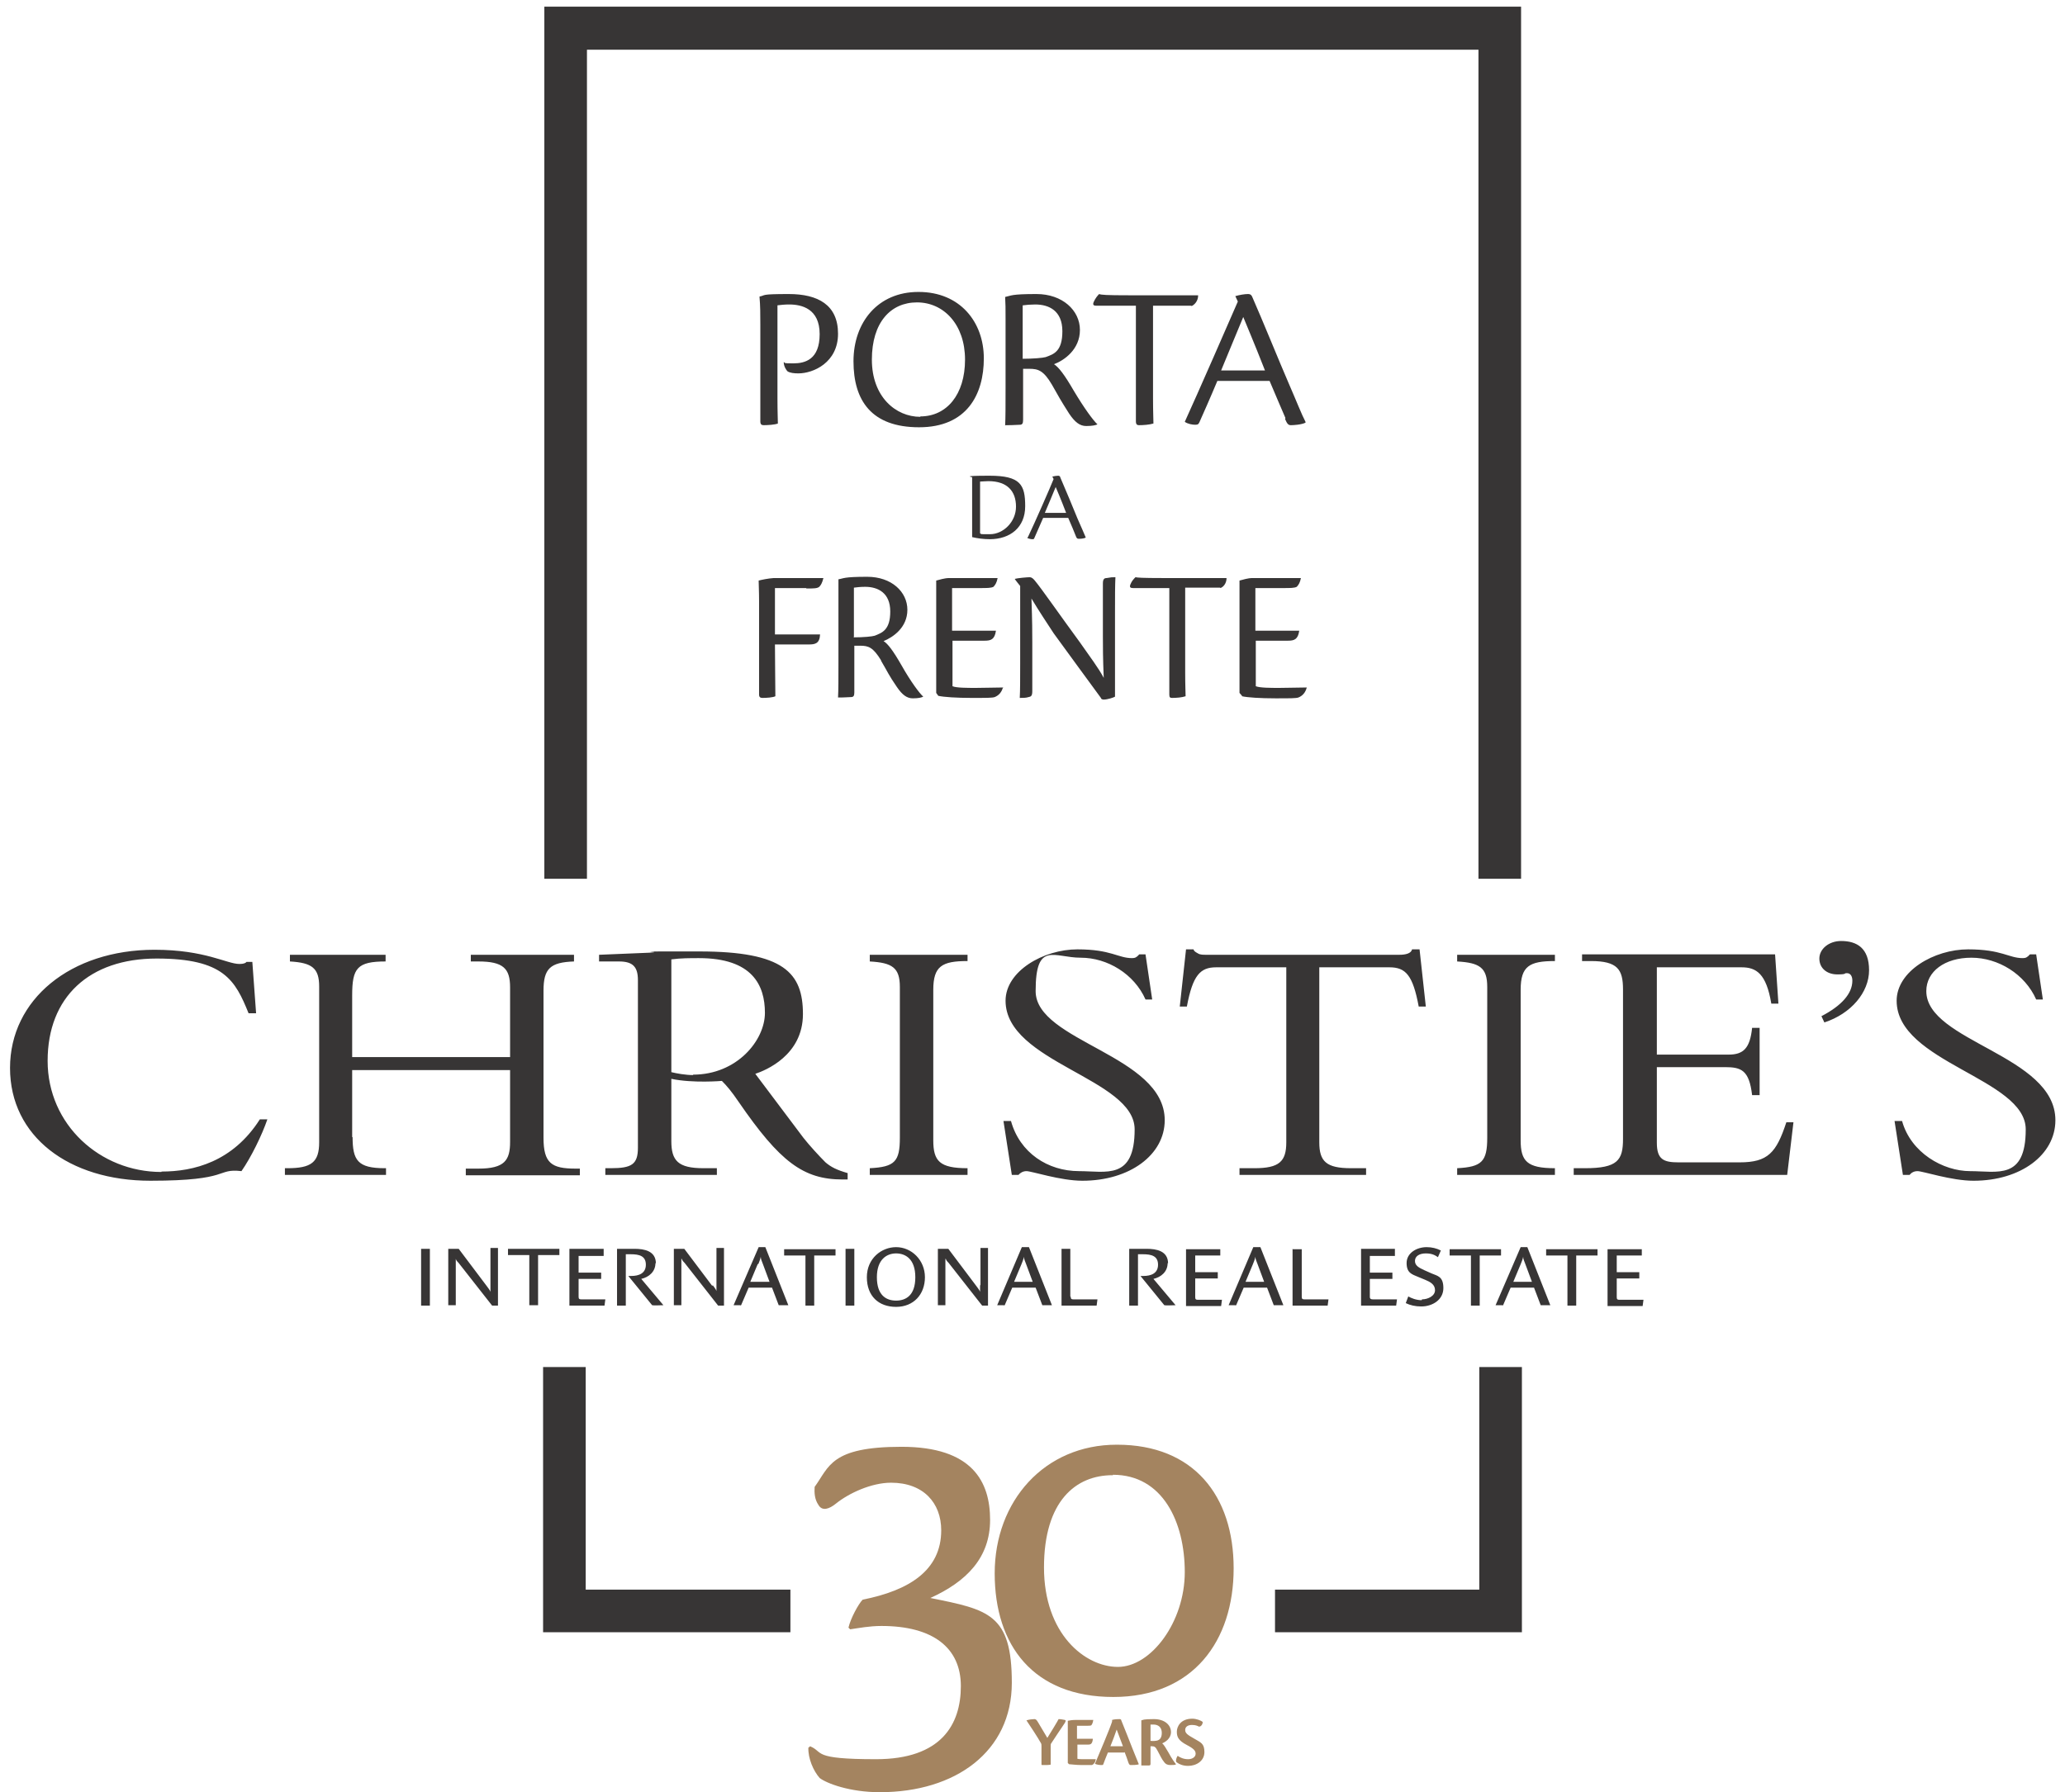
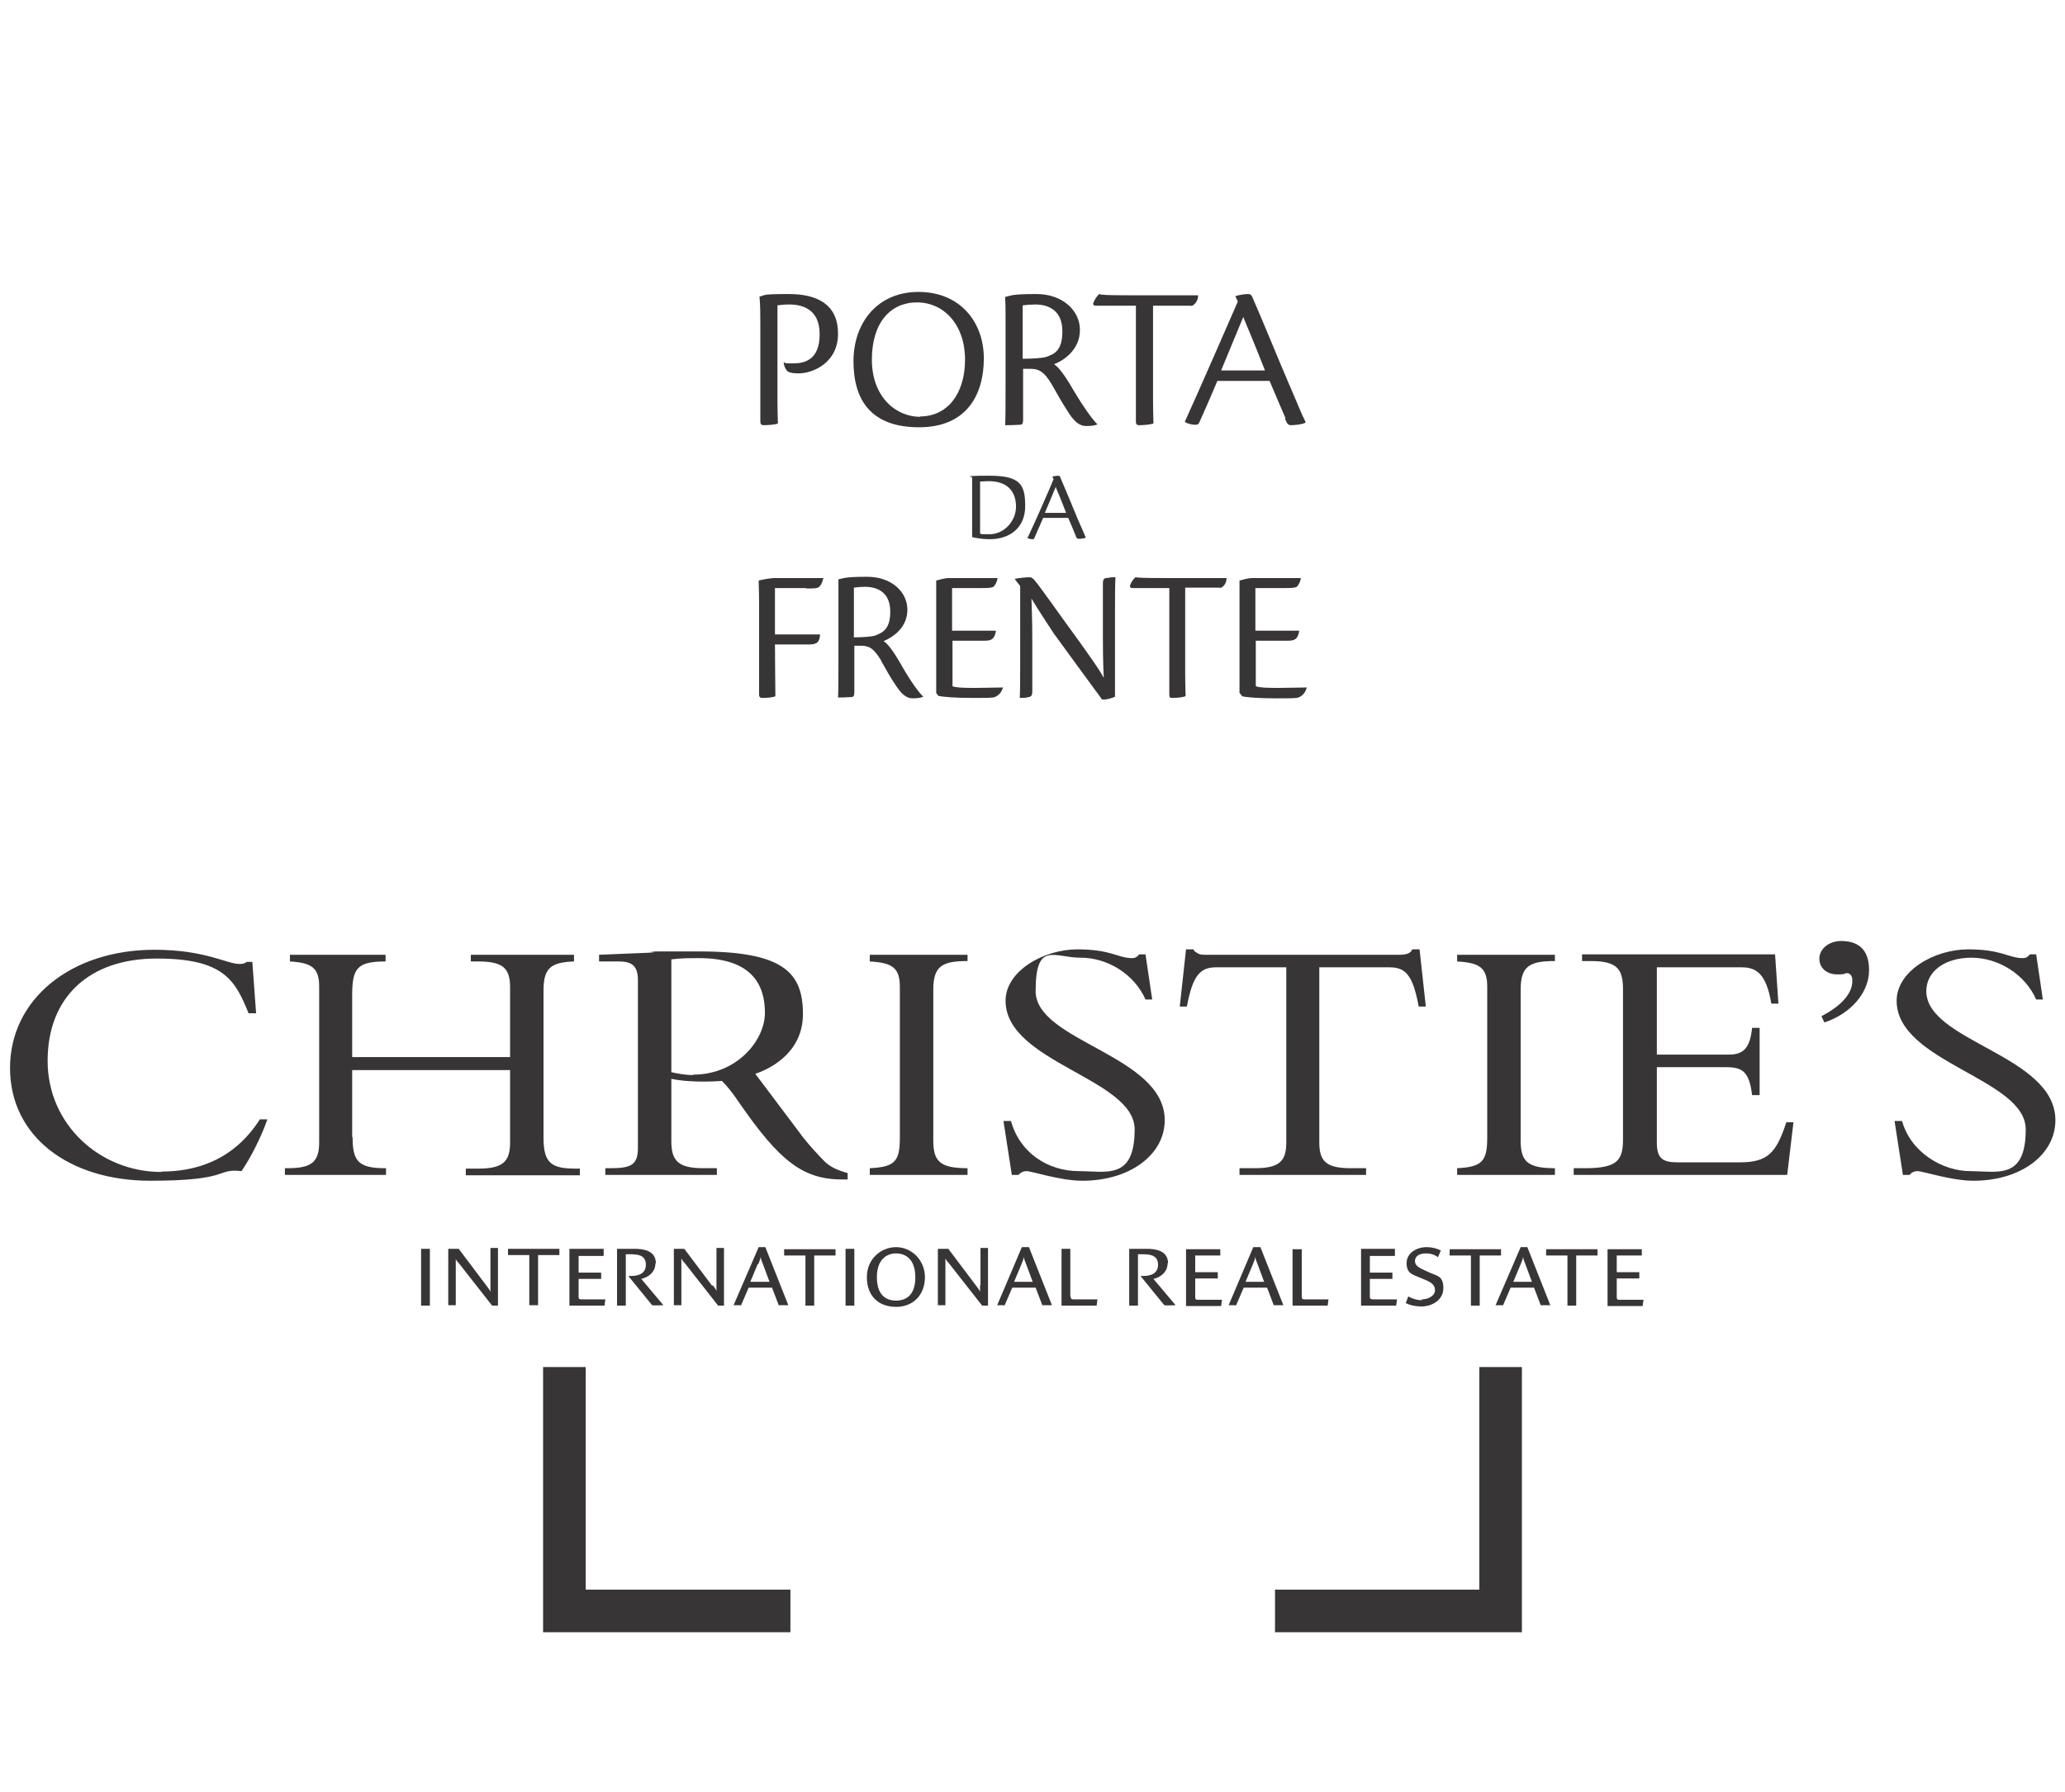
<svg xmlns="http://www.w3.org/2000/svg" id="Layer_1" version="1.1" viewBox="0 0 494.3 429.1">
  <defs>
    <style>
      .st0 {
        fill: #a48460;
      }

      .st1 {
        fill: #373535;
      }
    </style>
  </defs>
  <g id="logo-white-30years_svg__Layer_1">
    <path class="st1" d="M240.2,164.6h0c-1.7,0-4.5.1-6.6.1s-4.7,0-5.6-.4v-10.9h7.7c1.5,0,2.4-.3,2.7-2.4h-10.5v-10.2h6.4c2,0,2.9,0,3.5-.3.4-.4.8-1,1-2.1h-11.6c-1.1,0-2.3.4-3.1.6,0,1.7,0,3.6,0,5.7v21.2l.5.7c1.3.3,4.4.5,8,.5s4.9,0,5.5-.2c1-.4,1.7-1.2,2-2.4M210.9,158.2c1.6,2.7,1.8,3.4,3.8,6.3,1.3,1.9,2.4,2.7,3.8,2.7s2.1-.2,2.5-.4h0c-.9-.8-3-3.6-5.2-7.5-2-3.5-3.3-5.2-4.3-5.8,2.2-.9,5.7-3.2,5.7-7.5s-3.8-7.9-9.6-7.9-5.6.4-6.9.6c0,1.5,0,2.5,0,4.8v15.2c0,3.8,0,6.5-.1,8.3.5,0,1.8,0,3.1-.1.6,0,.8-.3.8-1.1v-11.2h1.4c2,0,3.1.4,5,3.5h0ZM204.4,152.5v-11.8c.6-.1,1.7-.2,2.7-.2,3,0,6,1.4,6,5.9s-2,5.1-3.7,5.8c-.6.2-2.7.4-5.1.4h0ZM245.9,128.8c.4.2.9.3,1.2.3s.4,0,.5-.3c.4-.9,1.2-2.7,2.1-4.8h6c.9,2,1.3,3.1,1.8,4.3.2.6.4.7.7.7s1.2,0,1.7-.3h0c-.4-.9-1-2.4-2-4.6-.9-2.2-3-7.3-4.1-9.8,0-.2-.2-.4-.5-.4s-1,.1-1.4.2l.3.6c-.7,1.8-4.7,10.9-6.1,13.8h0ZM252.7,116.6c.3.7,1.2,2.8,2.5,6.2h-5.1c1-2.4,1.8-4.2,2.6-6.2M307.6,100.3c.5,1.2.8,1.5,1.4,1.5s2.5-.1,3.5-.6v-.2c-.9-1.7-2.1-4.8-4.1-9.4-2-4.6-6.3-15.2-8.6-20.4-.2-.5-.4-.8-1.1-.8s-2,.2-3,.5l.6,1.3c-1.6,3.7-9.9,22.7-12.7,28.8h0c.7.5,1.8.7,2.5.7s.8-.2,1-.6c.8-1.8,2.5-5.6,4.3-9.9h12.5c1.8,4.2,2.7,6.4,3.8,8.9h0ZM292.3,88.7c2-4.9,3.7-8.9,5.3-12.8.6,1.5,2.5,5.9,5.2,12.8h-10.6ZM200.6,79.9c0-6.9-4.8-9.5-11.8-9.5s-5.4.3-7,.6c.2,2.2.2,4.3.2,6.6v23.3c0,.7.3.9.8.9.9,0,2.7-.1,3.4-.4,0-1-.1-2.5-.1-6v-22.3c.9-.1,1.7-.2,2.8-.2,3,0,7.3,1,7.3,7.1s-3.5,7-6.3,7-1.7-.1-2.3-.3c0,1,.6,1.9.9,2.2.6.4,1.6.5,2.6.5,3.6,0,9.5-2.6,9.5-9.5h0ZM193,140.9c1.8,0,2.6,0,3.1-.4.4-.4.7-.9,1-2.1h-11.9c-1.4.1-2.8.4-3.6.6,0,1,.1,2.5.1,4.9v22.4c0,.6.3.8.8.8,1,0,2.5-.1,3.1-.4,0-3.4-.1-7.3-.1-12.4h8.1c1.5,0,2.6-.2,2.7-2.4h-10.8v-11.1h7.5,0ZM297.3,166.7c1.3.3,4.4.5,8,.5s4.9,0,5.5-.2c1-.4,1.7-1.2,2-2.4h0c-1.7,0-4.5.1-6.6.1s-4.6,0-5.6-.4v-10.9h7.7c1.5,0,2.4-.3,2.7-2.4h-10.5v-10.2h6.4c2,0,2.9,0,3.5-.3.4-.4.8-1,1-2.1h-11.6c-1.1,0-2.3.4-3.1.6,0,1.7,0,3.6,0,5.7v21.2l.6.7ZM236.9,129.1c4.9,0,8.5-2.8,8.5-7.9s-1.1-7.3-8.5-7.3-3.9.3-4.2.4c0,.7,0,1.2,0,2.8v11.5c1.3.3,2.7.5,4.3.5h0ZM234.6,115.3c.5,0,1.2-.1,2-.1,4.5,0,6.6,2.4,6.6,6.1s-3.1,6.6-6.2,6.6-1.8,0-2.4-.2v-12.3h0ZM240.7,101.8c.6,0,2,0,3.4-.1.6,0,.8-.3.8-1.2v-12.2h1.5c2.1,0,3.4.4,5.4,3.8,1.7,3,2,3.6,4.1,6.9,1.4,2.1,2.6,3,4.1,3s2.3-.2,2.7-.4h0c-1-.9-3.2-3.9-5.7-8.1-2.2-3.8-3.6-5.6-4.7-6.3,2.4-.9,6.2-3.5,6.2-8.2s-4.2-8.6-10.4-8.6-6,.4-7.5.7c.1,1.6.1,2.8.1,5.2v16.5c0,4.2,0,7.1-.1,9.1h0ZM244.9,73.1c.6-.1,1.9-.2,2.9-.2,3.3,0,6.5,1.5,6.5,6.4s-2.1,5.5-4,6.2c-.7.2-3,.4-5.5.4v-12.8ZM292.1,140.8c.7-.2,1.5-1.1,1.5-2.4h-15.1c-5.3,0-6.2-.1-6.7-.2-.4.4-.9.9-1.2,1.7-.3.7,0,.9.6.9h8.7v25.5c0,.7.2.8.7.8,1,0,2.3-.1,3.2-.4,0-.9-.1-2.4-.1-5.6v-20.4h8.4,0ZM285.2,73.3c.7-.3,1.6-1.2,1.6-2.6h-16.4c-5.7,0-6.8-.1-7.3-.3-.4.4-.9,1-1.3,1.9-.3.7,0,.9.6.9h9.5v27.7c0,.7.3.9.7.9,1.1,0,2.5-.1,3.5-.4,0-1-.1-2.6-.1-6v-22.2h9.2,0ZM219.8,69.9h0c-9.6,0-15.5,7.2-15.5,16.6s4.3,15.8,15.7,15.8,15.5-7.8,15.5-16.5-5.7-15.9-15.6-15.9h0ZM220.3,99.8c-5.9,0-11.6-4.8-11.6-13.7s4.5-13.7,10.8-13.7h0c6.4,0,11.5,5.3,11.5,13.7s-4.4,13.6-10.7,13.6h0ZM263.5,167.2c.2.2.4.3.7.3.9,0,2.4-.5,2.7-.7v-20.2c0-3.8,0-6.4.1-8.4-.9,0-.9,0-2.1.2-.6,0-.9.3-.9,1.3v12.7c0,2.3,0,5.1.2,9.9-1.2-2.3-3.4-5.2-5.7-8.5-4.7-6.4-9.2-12.9-10.8-14.8-.4-.5-.8-.8-1.2-.8-.6,0-2.9.2-3.6.4h0c0,.1,1.3,1.7,1.3,1.7v18.5c0,3.8,0,6.5-.1,8.3.8,0,1.5,0,2.1-.2.6-.1.9-.3.9-1.4v-11.8c0-2.3,0-4.8-.2-10.4,1.8,3,3.6,5.7,5.3,8.3,3.8,5.2,8.3,11.4,11.4,15.6h0ZM440.7,225.3c-2.9,0-5.2,1.9-5.2,4.2s1.8,3.8,4.3,3.8,1.4-.3,2.3-.3,1.3.8,1.3,1.8c0,3.1-2.6,6-7.4,8.5l.7,1.5c6.4-2.1,10.7-7.2,10.7-12.5s-2.9-7-6.7-7M258.3,280.4c-7.5,0-14.2-4.4-16.3-12h-1.8l2,12.9h1.6c.4-.5,1.1-.9,1.9-.9,1.3,0,8.1,2.3,13.4,2.3,11.3,0,19.7-6.2,19.7-14.5,0-15.6-30.9-18.8-30.9-30.9s4.4-8,10.8-8,12.8,3.9,15.5,10h1.6l-1.6-10.8h-1.5c-.6.7-1,.9-1.7.9-3.4,0-5-2.1-13.1-2.1s-17.2,5.2-17.2,12.3c0,14.8,30.9,18.6,30.9,30.8s-6.8,10-13.3,10h0ZM84.3,272.3v-16.1h37.8v17.2c0,4.4-1.3,6.4-7.6,6.4h-3v1.6h27.3v-1.6h-1c-5.8,0-7.7-1.3-7.7-7.4v-35.2c0-5.3,1.6-6.8,7.3-7v-1.6h-24.7v1.6h1.8c6,0,7.6,1.7,7.6,6.2v16.7h-37.8v-14.8c0-6.5,1.2-8.1,8-8.1v-1.6h-22.9v1.6c5.3.3,7,1.6,7,6v37.3c0,4.8-1.9,6.2-7.6,6.2h-.6v1.6h24.2v-1.6h-.3c-6.5,0-7.7-1.9-7.7-7.5h0ZM416.6,278.3h-14.8c-3.6,0-5.2-.7-5.2-4.7v-18.1h16.3c3.9,0,5.8.7,6.5,6.7h1.8v-16.1h-1.8c-.5,4.9-2.1,6.4-5.6,6.4h-17.2v-20.9h20.3c3.5,0,5.9,1.5,7.1,8.7h1.7l-.8-11.8h-46.2v1.6h2.1c6.4,0,7.7,2,7.7,6.8v35.8c0,5.1-1.3,7-9.1,7h-2.7v1.6h51.1l1.5-12.6h-1.7c-2.4,7.3-4.4,9.6-11.2,9.6h0ZM461.1,237.3c0-4.7,4.4-8,10.8-8s12.8,3.9,15.5,10h1.6l-1.6-10.8h-1.5c-.6.7-1,.9-1.7.9-3.4,0-5-2.1-13.1-2.1s-17.1,5.2-17.1,12.3c0,14.8,30.9,18.6,30.9,30.8s-6.8,10-13.3,10-14.2-4.4-16.3-12h-1.8l2,12.9h1.6c.4-.5,1-.9,1.9-.9,1.3,0,8.1,2.3,13.4,2.3,11.3,0,19.6-6.2,19.6-14.5,0-15.6-30.9-18.8-30.9-30.9h0ZM38.6,280.6c-14.6,0-27.2-11.3-27.2-26.6s10-24.5,26.1-24.5,18.8,5.2,22,13.1h1.8l-.9-12.3h-1.4c-.2.3-.7.5-1.7.5-3,0-8.2-3.4-20.3-3.4-20.1,0-34.6,11.9-34.6,28.3s14.1,27,33.6,27,15.6-3,21.8-2.3c2.3-3.3,4.9-8.6,6.2-12.4h-1.8c-6.5,10.2-15.9,12.5-23.5,12.5h0ZM372.2,230.2v-1.6h-23.4v1.6c5.4.3,7.2,1.5,7.2,6.1v36.1c0,5.7-1.3,7-7.2,7.3v1.6h23.4v-1.6c-6.7,0-8.2-1.7-8.2-6.7v-36c0-5.7,2.1-6.9,8.2-6.9h0ZM203,280.9c-2.8-.8-4.1-1.5-5.4-2.6-1.5-1.5-3.9-4.1-5.3-5.9l-11.5-15.3c2.4-.8,11.4-4.4,11.4-14.3s-4.6-15-24.8-15-7.2,0-11.9.3c-4.7.2-9.4.4-12.1.5v1.6h4.8c3.4,0,4.5,1.4,4.5,4.5v40.1c0,4-1.5,4.9-6.5,4.9h-1.3v1.6h26.7v-1.6h-3.2c-6.1,0-7.7-1.8-7.7-6.5v-14.9c5.2,1.1,12.1.5,12.1.5,1.2,1.2,2.3,2.5,4,5,9.9,14.4,15.5,18.6,24.9,18.6h1.2v-1.5h0ZM165.9,257.4c-1.8,0-4-.4-5.2-.7v-27c2.3-.3,4.4-.3,6.6-.3,12.8,0,15.8,6.5,15.8,13.1s-6.7,14.8-17.2,14.8h0ZM231.6,230.2v-1.6h-23.4v1.6c5.4.3,7.2,1.5,7.2,6.1v36.1c0,5.7-1.2,7-7.2,7.3v1.6h23.4v-1.6c-6.7,0-8.2-1.7-8.2-6.7v-36c0-5.7,2.1-6.9,8.2-6.9h0ZM291.1,231.6h16.8v41.9c0,4.6-1.7,6.2-7.6,6.2h-3.6v1.6h30.3v-1.6h-3.6c-5.9,0-7.6-1.6-7.6-6.2v-41.9h16.8c3.9,0,5.6,1.9,7,9.4h1.7l-1.5-13.7h-1.8c-.2,1-1.6,1.3-3,1.3h-46.3c-.7,0-1.4,0-1.9-.3s-1-.5-1.1-1h-1.8l-1.5,13.7h1.7c1.4-7.5,3.2-9.4,7-9.4h0ZM387,310.4v-4.3h5.4v-1.5h-5.4v-4h6v-1.5h-8.2v13.6h8.4l.2-1.5h-5.8c-.4,0-.6-.1-.6-.6h0ZM100.8,299h2.1v13.6h-2.1v-13.6ZM117.4,307.8c0,.5,0,1.2,0,1.5h0c-.1-.4-.7-1.1-.9-1.4l-6.7-8.9h-.2c0,0-2.3,0-2.3,0v13.5h1.8v-9.7c0-.5,0-1.1,0-1.4h0c.1.4.4.7.7,1l8,10.2h1.4v-13.8h-1.8v8.8h0ZM133.9,299h-12.3v1.5h5.1v12h2.1v-12h5.1v-1.5ZM144.5,300.5v-1.5h-8.2v13.6h8.4l.2-1.5h-5.8c-.4,0-.6-.1-.6-.6v-4.3h5.4v-1.5h-5.4v-4h6,0ZM157,302.5c0-3-2.8-3.5-5.1-3.5h-4.2v13.6h2.1v-12.3h1.2c2,0,3.6.4,3.6,2.5s-1.7,2.7-3.5,2.7h-.7l5.7,7h.1c0,.1,2.6,0,2.6,0l-5.3-6.3c1.8-.4,3.4-1.7,3.4-3.8h0ZM170.5,307.9l-6.7-8.9h-.2c0,0-2.3,0-2.3,0v13.5h1.8v-9.7c0-.5,0-1.1,0-1.4h.1c.1.4.4.7.7,1l8,10.2h1.4v-13.8h-1.8v8.8c0,.5,0,1.2,0,1.5h0c-.1-.4-.7-1.1-.9-1.4h0ZM179.2,308.3h5.6l1.6,4.2h.2c0,0,2.1,0,2.1,0l-5.5-13.9h-1.6l-6,13.9h1.6c0,.1.2,0,.2,0l1.8-4.2h0ZM181.5,302.7c.2-.5.5-1.2.6-1.8h0c0,.6.3,1.1.5,1.7l1.6,4.3h-4.6l1.8-4.3ZM187.7,300.6h5.1v12h2.1v-12h5.1v-1.5h-12.3v1.5ZM202.4,299h2.1v13.6h-2.1v-13.6ZM214.5,298.6c-3.5,0-7,2.7-7,7.2s2.8,7.1,7,7.1,6.9-3,6.9-7.1-3.2-7.2-6.9-7.2M214.5,311.4c-2.4,0-4.6-1.3-4.6-5.6s2.4-5.7,4.6-5.7,4.6,1.3,4.6,5.7-2.3,5.6-4.6,5.6M234.6,307.8c0,.5,0,1.2,0,1.5h0c-.1-.4-.7-1.1-.9-1.4l-6.7-8.9h-.2c0,0-2.3,0-2.3,0v13.5h1.8v-9.7c0-.5,0-1.1,0-1.4h.1c.1.4.4.7.7,1l8,10.2h1.4v-13.8h-1.8v8.8h0ZM244.6,298.6l-5.9,13.9h1.6c0,.1.2,0,.2,0l1.8-4.2h5.6l1.6,4.2h.2c0,0,2.1,0,2.1,0l-5.5-13.9h-1.6ZM242.7,307l1.8-4.3c.2-.5.5-1.2.6-1.8h0c0,.6.3,1.1.5,1.7l1.6,4.3h-4.6ZM256.2,310.4v-11.4h-2.1v13.6h8.4l.2-1.5h-5.8c-.4,0-.6-.1-.6-.6M279.6,302.5c0-3-2.8-3.5-5.1-3.5h-4.2v13.6h2.1v-12.3h1.2c2,0,3.6.4,3.6,2.5s-1.7,2.7-3.5,2.7h-.7l5.7,7h.1c0,.1,2.6,0,2.6,0l-5.3-6.3c1.8-.4,3.4-1.7,3.4-3.8h0ZM286.1,310.4v-4.3h5.4v-1.5h-5.4v-4h6v-1.5h-8.2v13.6h8.4l.2-1.5h-5.8c-.4,0-.6-.1-.6-.6h0ZM301.6,298.6h-1.6l-5.9,13.9h1.6c0,.1.2,0,.2,0l1.8-4.2h5.6l1.6,4.2h.2c0,0,2.1,0,2.1,0l-5.5-13.9h0ZM298.1,307l1.8-4.3c.2-.5.5-1.2.6-1.8h0c0,.6.3,1.1.5,1.7l1.6,4.3h-4.6ZM309.4,299v13.6h8.4l.2-1.5h-5.8c-.4,0-.6-.1-.6-.6v-11.4h-2.1ZM333.9,300.5v-1.5h-8.1v13.6h8.4l.2-1.5h-5.8c-.4,0-.7-.1-.7-.6v-4.3h5.4v-1.5h-5.4v-4h6ZM340.3,311.3c-1.3,0-2.5-.5-3.2-.9l-.6,1.6c1,.5,2.3.8,3.7.8,2.7,0,5.3-1.6,5.3-4.4s-1.4-2.9-2.8-3.5l-1.8-.8c-1.3-.6-2.2-1.1-2.2-2.2s1-1.8,2.6-1.8,2.3.5,2.9.9l.7-1.6c-1-.5-2.1-.8-3.4-.8-2.4,0-4.8,1.4-4.8,3.8s1.3,2.7,2.7,3.3l1.7.7c1.2.5,2.4,1.1,2.4,2.5s-1.7,2.2-3.1,2.2h0ZM354.2,312.6v-12h5.1v-1.5h-12.3v1.5h5.1v12h2.1ZM364,298.6l-6,13.9h1.6c0,.1.2,0,.2,0l1.8-4.2h5.6l1.6,4.2h.2c0,0,2.1,0,2.1,0l-5.5-13.9h-1.6ZM362.2,307l1.8-4.3c.2-.5.5-1.2.6-1.8h0c0,.6.3,1.1.5,1.7l1.6,4.3h-4.6ZM370.1,300.6h5.1v12h2.1v-12h5.1v-1.5h-12.3v1.5ZM140.2,327.3h-10.2v63.5h59.2v-10.2h-49v-53.2ZM354.1,380.6h-48.9v10.2h59.1s0,0,0,0v-63.5h-10.2v53.2Z" />
-     <path class="st1" d="M140.5,11.9h213.4v198.5h10.2V1.6h-10.2s-213.4,0-213.4,0h0s-10.2,0-10.2,0v208.8h10.2V11.9Z" />
-     <path class="st0" d="M193.5,418.4c-.1,2.6,1.2,5.6,2.7,7.3,1.7,1.3,7.2,3.4,14.4,3.4,18.1,0,31.6-9.7,31.6-26.2s-5.6-17.5-19.5-20.3c8.6-3.9,14.3-9.6,14.3-18.7s-4.2-17.5-21.2-17.5-17.3,4.8-20.8,9.6c-.1,1.4,0,3,.9,4.3.9,1.6,2.6,1,4.2-.3,3.1-2.5,8.5-5,13.2-5,7.7,0,12,4.8,12,11.4,0,9.6-7.7,14.4-18.8,16.6-1,1-2.9,4.5-3.4,6.7l.4.4c2.1-.3,4.6-.8,7.5-.8,12.3,0,19,5.2,19,14.4s-4.7,17.5-20.3,17.5-12.4-1.7-15.8-3.1l-.3.3h0Z" />
-     <path class="st0" d="M266.4,353.1c11.9,0,17.2,11.3,17.2,23.3s-8.1,22.7-16,22.7-17.7-7.9-17.7-23.8,7.6-22.1,16.4-22.1h.1ZM267.3,345.9c-17.3,0-29.2,13.5-29.2,30.8s9.3,29.6,28.4,29.6,28.8-13.4,28.8-30.8-9.6-29.6-27.9-29.6h-.1ZM285.4,411.5c-2.8,0-3.7,1.9-3.7,3.1s.3,2.1,2.4,3.2c1.7.9,2.1,1.4,2.1,2.1s-.7,1.3-1.8,1.3-1.9-.4-2.5-.8c-.1.1-.4.7-.4,1.1s.1.4.4.6c.4.3,1.3.7,2.5.7,2,0,3.9-1.2,3.9-3.3s-.9-2.3-2.4-3.2c-1.6-.9-2.2-1.3-2.2-2.1s.7-1.2,1.6-1.2,1.3.2,1.7.4c.6,0,.9-.7.9-1.1-.4-.4-1.6-.8-2.5-.8h0ZM275.4,412.9c.2,0,.5,0,.7,0,1.1,0,2,.6,2,2s-.7,1.7-1,1.8c-.2.1-1.2.2-1.7.1v-3.9ZM275.4,418.1h.3c.6,0,.9.1,1.4,1.1.7,1.3,1,2,1.5,2.6.4.6.9.8,1.5.8s1.3,0,1.4-.2h0c-.4-.5-1-1.3-1.8-2.8-.6-1-1.1-1.9-1.5-2.2.7-.3,2.1-1.1,2.1-2.7s-1.4-3.1-4.1-3.1-2.5.2-3,.3c0,.5,0,.9,0,1.8v5.8c0,1.5,0,2.5,0,3.2.3,0,1.3,0,1.8,0,.3,0,.4-.1.4-.4v-4h0ZM265.8,418.1c.6-1.5,1.1-2.8,1.5-4,.2.6.7,1.8,1.5,4h-3,0ZM269.2,419.5c.4,1,.6,1.6.9,2.5.2.5.3.6.6.6s1.6,0,1.9-.2h0c-.3-.8-.8-1.9-1.5-3.7-.6-1.5-1.9-4.9-2.7-6.8,0-.2-.2-.3-.4-.3s-1.2,0-1.8.2v.4c-.5,1.6-3.2,8-4.1,10.1h0c.4.2,1.1.3,1.5.3s.4,0,.5-.2c.2-.6.7-1.8,1.1-2.8h3.9ZM255.6,422.1l.3.3c.4,0,1.6.2,3.1.2s2.1,0,2.4,0c.4-.2.8-.6.9-1.4h0c-.8,0-2.1,0-2.8,0s-1.2,0-1.6-.1v-3.4h2.6c.6,0,1-.2,1.1-1.4h-3.8v-3.1h1.8c.8,0,1.4,0,1.6-.1.2-.2.4-.6.5-1.3h-4.2c-.7,0-1.5.1-1.9.2,0,.7,0,1.3,0,2.2v8ZM249.3,422.3c0,.3,0,.3.3.3.9,0,1.5,0,1.9-.1,0-.4,0-.9,0-2.1v-2.4c0-.2,0-.5.2-.7.2-.3,2.7-4.1,3.2-4.8.2-.4.3-.6,0-.7-.2,0-.8-.2-1.5-.2-.3.6-2,3.4-2.7,4.5-.7-1.2-1.6-2.7-2.2-3.7-.4-.7-.6-.8-.9-.8-.4,0-1.3.1-1.9.3h0c1,1.5,2.6,3.9,3.5,5.5.1.2.1.5.1.8v4.1h0Z" />
  </g>
</svg>